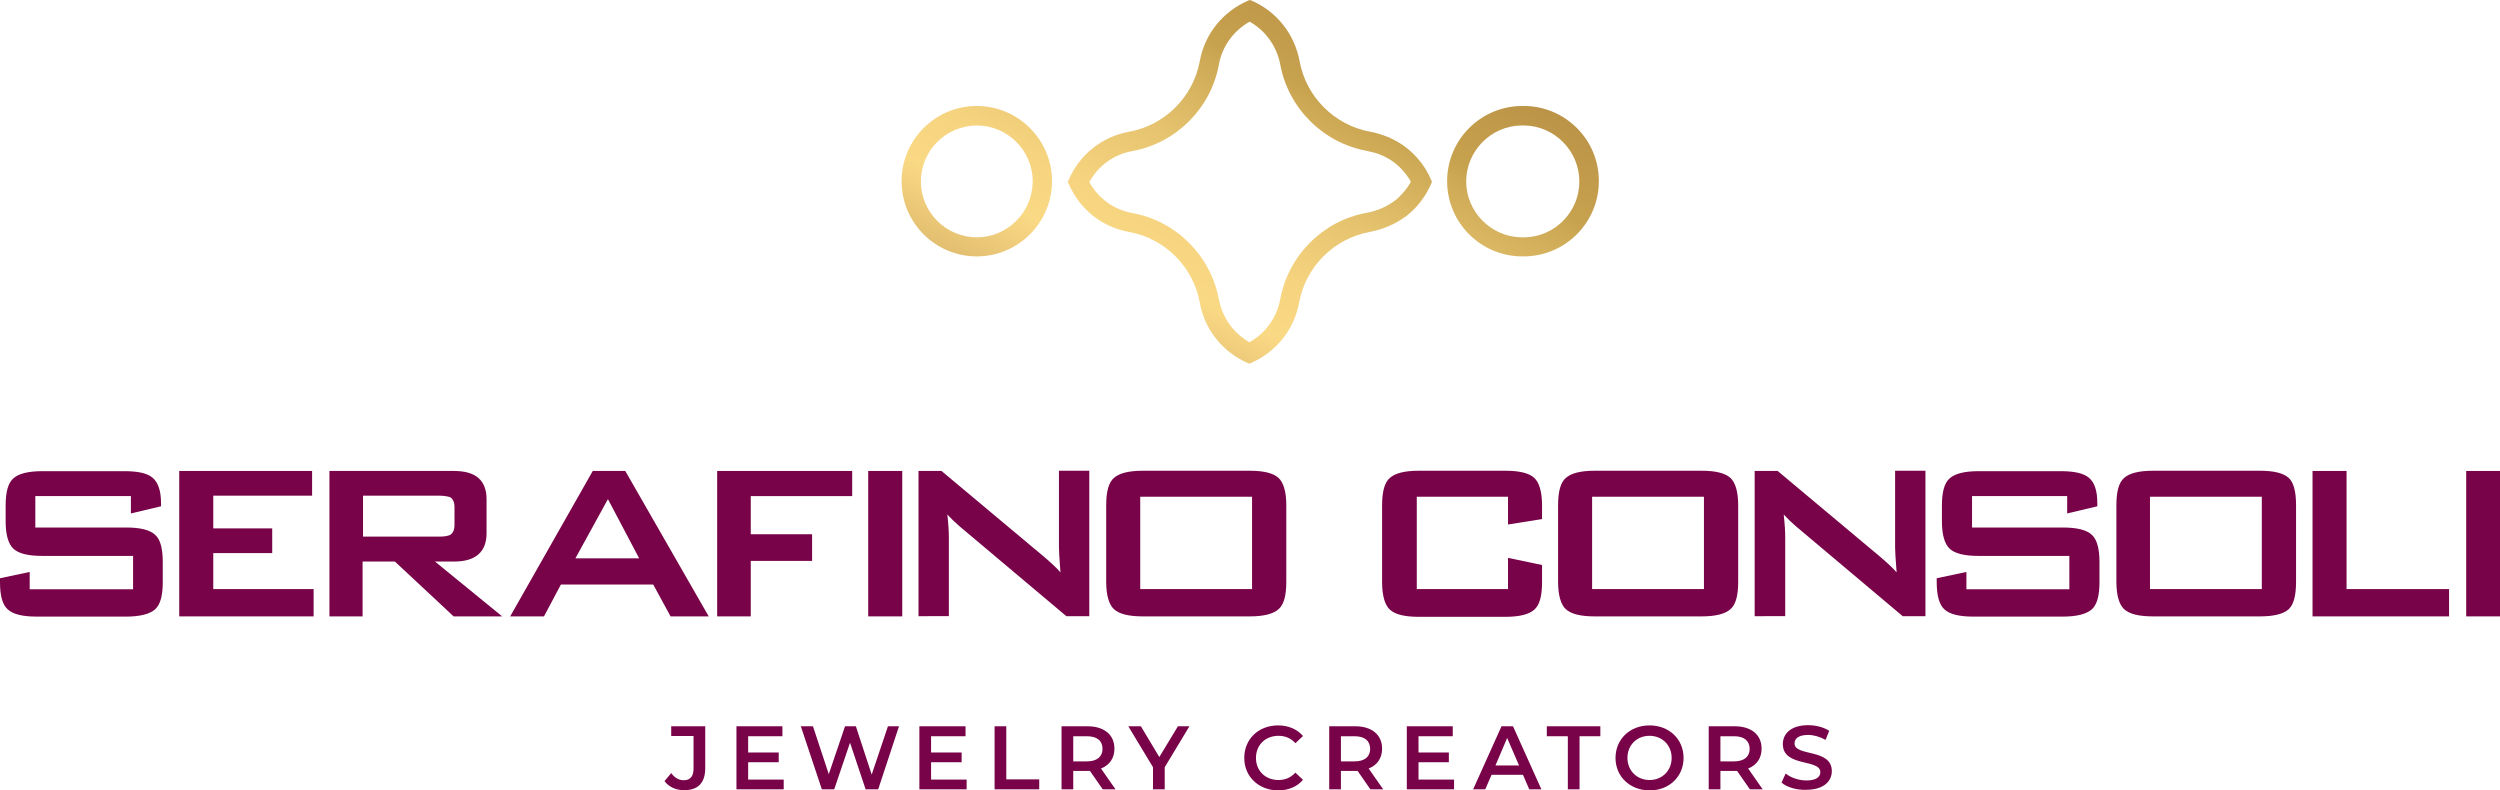
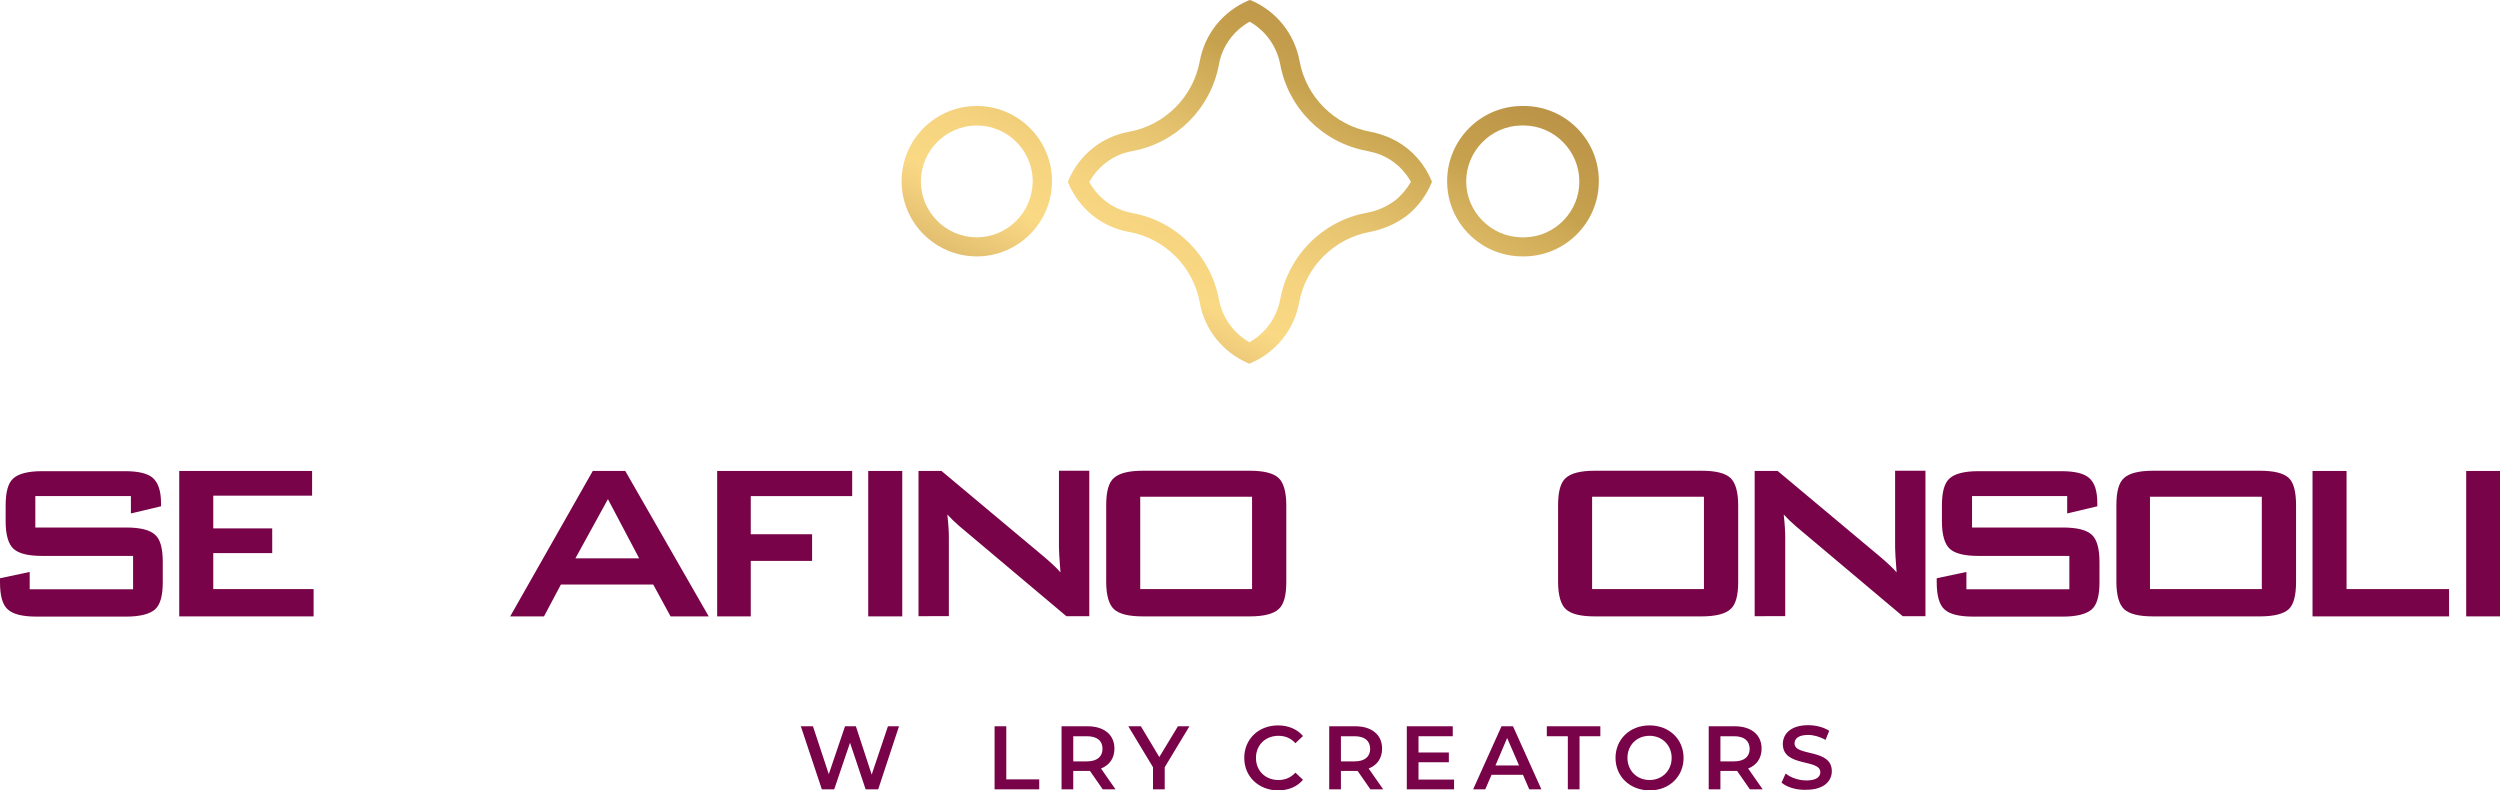
<svg xmlns="http://www.w3.org/2000/svg" version="1.1" id="Livello_1" x="0px" y="0px" viewBox="0 0 1153.5 364.6" style="enable-background:new 0 0 1153.5 364.6;" xml:space="preserve">
  <style type="text/css"> .st0{fill:url(#SVGID_1_);} .st1{fill:url(#SVGID_00000182510628172857935710000015690924374120961670_);} .st2{fill:url(#SVGID_00000085227667619277443460000016835625596016374163_);} .st3{fill:#780348;} </style>
  <g>
    <g>
      <linearGradient id="SVGID_1_" gradientUnits="userSpaceOnUse" x1="395.125" y1="454.795" x2="639.611" y2="-44.364">
        <stop offset="0" style="stop-color:#B08441" />
        <stop offset="6.664567e-04" style="stop-color:#B08441" />
        <stop offset="6.544745e-02" style="stop-color:#C1A05D" />
        <stop offset="0.123" style="stop-color:#CBB06D" />
        <stop offset="0.166" style="stop-color:#CFB673" />
        <stop offset="0.214" style="stop-color:#C5A764" />
        <stop offset="0.297" style="stop-color:#B89251" />
        <stop offset="0.379" style="stop-color:#B18645" />
        <stop offset="0.46" style="stop-color:#AE8241" />
        <stop offset="0.636" style="stop-color:#FAD985" />
        <stop offset="0.685" style="stop-color:#F5D37F" />
        <stop offset="0.749" style="stop-color:#E6C36F" />
        <stop offset="0.82" style="stop-color:#CDA955" />
        <stop offset="0.834" style="stop-color:#C7A24E" />
        <stop offset="1" style="stop-color:#AD803F" />
      </linearGradient>
      <path class="st0" d="M644.5,65.2c-1.1-0.6-2.3-1.2-3.4-1.7l-0.5-0.2c-1.3-0.5-2.6-1-3.9-1.4l-0.7-0.2c-1-0.3-2.4-0.7-3.7-0.9 c-16.6-3-29.7-16.1-32.7-32.7c-2.3-12.4-10.6-22.9-22.3-27.9L576.6,0l-0.5,0.2c-11.8,5-20.2,15.4-22.5,27.9 c-3,16.6-16.1,29.7-32.7,32.7c-12.6,2.3-23,10.7-28,22.6l-0.2,0.5l0.2,0.5c5,11.9,15.4,20.4,28,22.6c16.6,3,29.7,16.1,32.7,32.7 c2.2,12.4,10.6,22.8,22.3,27.9l0.5,0.2l0.5-0.2c11.8-5,20.2-15.4,22.5-27.9c3-16.6,16.1-29.7,32.7-32.7c6.1-1.2,11.8-3.6,16.9-7.4 c5-3.9,9-9.2,11.5-15.2l0.2-0.5l-0.2-0.5C657.4,75.8,651.7,69.3,644.5,65.2z M576.5,157.9c-7.4-4.2-12.5-11.4-14.1-19.7 c-3.7-20.2-19.7-36.2-39.9-39.9c-8.5-1.5-15.7-6.7-19.9-14.3c4.2-7.6,11.4-12.8,19.9-14.3c20.2-3.7,36.2-19.7,39.9-39.9 c1.5-8.4,6.7-15.6,14.2-19.8c7.4,4.2,12.5,11.4,14.1,19.7c3.7,20.2,19.7,36.2,39.9,39.9c1,0.2,2,0.5,2.9,0.7l0.5,0.1 c1.1,0.3,2.1,0.7,3.2,1.1l0.2,0.1c1.1,0.5,2,0.9,2.9,1.4c4.4,2.5,8.2,6.4,10.7,10.9c-1.9,3.3-4.4,6.3-7.3,8.6 c-3.9,2.9-8.3,4.8-13.1,5.7c-20.2,3.6-36.2,19.7-39.9,39.9C589.1,146.5,584,153.7,576.5,157.9z" />
      <linearGradient id="SVGID_00000130645177079467907990000001424382912718986880_" gradientUnits="userSpaceOnUse" x1="496.624" y1="504.509" x2="741.11" y2="5.35">
        <stop offset="0" style="stop-color:#B08441" />
        <stop offset="6.664567e-04" style="stop-color:#B08441" />
        <stop offset="6.544745e-02" style="stop-color:#C1A05D" />
        <stop offset="0.123" style="stop-color:#CBB06D" />
        <stop offset="0.166" style="stop-color:#CFB673" />
        <stop offset="0.214" style="stop-color:#C5A764" />
        <stop offset="0.297" style="stop-color:#B89251" />
        <stop offset="0.379" style="stop-color:#B18645" />
        <stop offset="0.46" style="stop-color:#AE8241" />
        <stop offset="0.636" style="stop-color:#FAD985" />
        <stop offset="0.685" style="stop-color:#F5D37F" />
        <stop offset="0.749" style="stop-color:#E6C36F" />
        <stop offset="0.82" style="stop-color:#CDA955" />
        <stop offset="0.834" style="stop-color:#C7A24E" />
        <stop offset="1" style="stop-color:#AD803F" />
      </linearGradient>
      <path style="fill:url(#SVGID_00000130645177079467907990000001424382912718986880_);" d="M703.1,48.9c-0.1,0-0.2,0-0.3,0l-0.3,0 h-0.1c-19.2,0-34.7,15.6-34.7,34.7c0,19.2,15.6,34.7,34.7,34.7l0.2,0l0.3,0h0.1c19.2,0,34.7-15.6,34.7-34.7 C737.8,64.5,722.2,48.9,703.1,48.9z M703.6,109.5l-0.9,0h-0.6l-0.3,0c-13.9-0.3-25.3-11.8-25.3-25.8c0-14,11.4-25.6,25.4-25.8 c0.2,0,0.5,0,0.7,0l0.7,0c14,0.2,25.4,11.8,25.4,25.8C728.8,97.6,717.5,109.2,703.6,109.5z" />
      <linearGradient id="SVGID_00000100381802636682285480000008486180355893478056_" gradientUnits="userSpaceOnUse" x1="293.308" y1="404.926" x2="537.793" y2="-94.233">
        <stop offset="0" style="stop-color:#B08441" />
        <stop offset="6.664567e-04" style="stop-color:#B08441" />
        <stop offset="6.544745e-02" style="stop-color:#C1A05D" />
        <stop offset="0.123" style="stop-color:#CBB06D" />
        <stop offset="0.166" style="stop-color:#CFB673" />
        <stop offset="0.214" style="stop-color:#C5A764" />
        <stop offset="0.297" style="stop-color:#B89251" />
        <stop offset="0.379" style="stop-color:#B18645" />
        <stop offset="0.46" style="stop-color:#AE8241" />
        <stop offset="0.636" style="stop-color:#FAD985" />
        <stop offset="0.685" style="stop-color:#F5D37F" />
        <stop offset="0.749" style="stop-color:#E6C36F" />
        <stop offset="0.82" style="stop-color:#CDA955" />
        <stop offset="0.834" style="stop-color:#C7A24E" />
        <stop offset="1" style="stop-color:#AD803F" />
      </linearGradient>
      <path style="fill:url(#SVGID_00000100381802636682285480000008486180355893478056_);" d="M450.7,48.9c-19.2,0-34.7,15.6-34.7,34.7 c0,19.2,15.6,34.7,34.7,34.7s34.7-15.6,34.7-34.7C485.4,64.5,469.8,48.9,450.7,48.9z M468.9,101.9c-4.9,4.9-11.4,7.6-18.2,7.6 c-14.2,0-25.8-11.6-25.8-25.8c0-14.2,11.6-25.8,25.8-25.8c14.2,0,25.8,11.6,25.8,25.8C476.4,90.6,473.8,97,468.9,101.9z" />
    </g>
    <g>
      <path class="st3" d="M60.4,228.9H16.3v14.5h42c6.4,0,10.8,1.1,13.2,3.3c2.5,2.1,3.6,6.4,3.6,12.6v9.3c0,6.2-1.1,10.4-3.6,12.6 c-2.4,2.1-6.9,3.3-13.2,3.3H16.8c-6.4,0-10.8-1.1-13.2-3.3C1.1,279,0,274.8,0,268.6v-1.8l13.7-2.9v8h47.7v-15.4h-42 c-6.4,0-10.8-1.1-13.2-3.3c-2.3-2.1-3.6-6.4-3.6-12.6v-7.3c0-6.2,1.1-10.5,3.6-12.6c2.3-2.1,6.7-3.3,13.2-3.3h38.2 c6.2,0,10.5,1,12.9,3.1c2.4,2.1,3.8,5.9,3.8,11.6v1.5l-13.9,3.3V228.9z" />
      <polygon class="st3" points="82.7,284.4 82.7,217.3 144,217.3 144,228.7 98.4,228.7 98.4,243.8 125.6,243.8 125.6,255.2 98.4,255.2 98.4,271.8 144.7,271.8 144.7,284.4 " />
-       <path class="st3" d="M202.6,228.7h-35.1v18.9h35.1c2.4,0,4.1-0.3,5.1-0.8c1.3-0.8,2-2.3,2-4.6v-8.2c0-2.3-0.7-3.8-2-4.6 C206.7,229.1,205.1,228.7,202.6,228.7 M152,284.4v-67.1h57.5c10.1,0,15,4.4,15,13.1V246c0,8.7-5.1,13.1-15,13.1h-8.8l31,25.3 h-22.4l-27.1-25.3h-14.9v25.3H152z" />
      <path class="st3" d="M265.5,257.6h29.4l-14.4-27.3L265.5,257.6z M235.4,284.4l38.1-67.1h15l38.5,67.1h-17.6l-8-14.7h-42.6 l-7.8,14.7H235.4z" />
      <rect x="400.6" y="217.3" class="st3" width="15.7" height="67.1" />
      <path class="st3" d="M423.8,284.4v-67.1h10.6l47.2,39.5c3.4,2.9,5.9,5.2,7.7,7.3c-0.5-6.2-0.7-10.1-0.7-11.6v-35.3h14v67.1h-10.6 l-49.3-41.5c-2.1-1.8-3.9-3.6-5.6-5.4c0.5,4.4,0.7,7.8,0.7,10.6v36.3H423.8z" />
      <path class="st3" d="M526.1,271.8h51.6v-42.6h-51.6V271.8z M510.4,233.1c0-6.2,1.1-10.5,3.6-12.6c2.3-2.1,6.7-3.3,13.2-3.3h49.5 c6.4,0,10.8,1.1,13.2,3.3c2.3,2.1,3.6,6.4,3.6,12.6v35.4c0,6.2-1.1,10.5-3.6,12.6c-2.3,2.1-6.7,3.3-13.2,3.3h-49.5 c-6.4,0-10.8-1.1-13.2-3.3c-2.3-2.1-3.6-6.4-3.6-12.6V233.1z" />
-       <path class="st3" d="M695.8,229.2h-42.1v42.6h42.1v-14.4l15.7,3.3v8c0,6.2-1.1,10.5-3.6,12.6c-2.3,2.1-6.7,3.3-13.2,3.3h-40.2 c-6.4,0-10.8-1.1-13.2-3.3c-2.3-2.1-3.6-6.4-3.6-12.6v-35.6c0-6.2,1.1-10.5,3.6-12.6c2.3-2.1,6.7-3.3,13.2-3.3h40.2 c6.4,0,10.8,1.1,13.2,3.3c2.3,2.1,3.6,6.4,3.6,12.6v6.4l-15.7,2.5V229.2z" />
      <path class="st3" d="M734.6,271.8h51.6v-42.6h-51.6V271.8z M718.9,233.1c0-6.2,1.1-10.5,3.6-12.6c2.3-2.1,6.7-3.3,13.2-3.3h49.5 c6.4,0,10.8,1.1,13.2,3.3c2.3,2.1,3.6,6.4,3.6,12.6v35.4c0,6.2-1.1,10.5-3.6,12.6c-2.3,2.1-6.7,3.3-13.2,3.3h-49.5 c-6.4,0-10.8-1.1-13.2-3.3c-2.3-2.1-3.6-6.4-3.6-12.6V233.1z" />
      <path class="st3" d="M809.6,284.4v-67.1h10.6l47.2,39.5c3.4,2.9,5.9,5.2,7.7,7.3c-0.5-6.2-0.7-10.1-0.7-11.6v-35.3h14v67.1h-10.5 l-49.3-41.5c-2.1-1.8-3.9-3.6-5.6-5.4c0.5,4.4,0.7,7.8,0.7,10.6v36.3H809.6z" />
      <path class="st3" d="M954,228.9h-44.1v14.5h42c6.4,0,10.8,1.1,13.2,3.3c2.4,2.1,3.6,6.4,3.6,12.6v9.3c0,6.2-1.1,10.4-3.6,12.6 c-2.4,2.1-6.9,3.3-13.2,3.3h-41.5c-6.4,0-10.8-1.1-13.2-3.3c-2.4-2.1-3.6-6.4-3.6-12.6v-1.8l13.7-2.9v8h47.5v-15.4h-42 c-6.4,0-10.8-1.1-13.2-3.3c-2.3-2.1-3.6-6.4-3.6-12.6v-7.3c0-6.2,1.1-10.5,3.6-12.6c2.3-2.1,6.7-3.3,13.2-3.3H951 c6.2,0,10.5,1,12.9,3.1c2.5,2.1,3.8,5.9,3.8,11.6v1.5l-13.9,3.3v-8H954z" />
      <path class="st3" d="M992,271.8h51.6v-42.6H992V271.8z M976.5,233.1c0-6.2,1.1-10.5,3.6-12.6c2.3-2.1,6.7-3.3,13.2-3.3h49.5 c6.4,0,10.8,1.1,13.2,3.3c2.3,2.1,3.4,6.4,3.4,12.6v35.4c0,6.2-1.1,10.5-3.4,12.6c-2.3,2.1-6.7,3.3-13.2,3.3h-49.5 c-6.4,0-10.8-1.1-13.2-3.3c-2.3-2.1-3.6-6.4-3.6-12.6V233.1z" />
      <polygon class="st3" points="1067,284.4 1067,217.3 1082.7,217.3 1082.7,271.8 1130,271.8 1130,284.4 " />
      <rect x="1137.9" y="217.3" class="st3" width="15.7" height="67.1" />
      <polygon class="st3" points="330.9,284.4 330.9,217.3 393.2,217.3 393.2,228.9 346.4,228.9 346.4,246.5 374.7,246.5 374.7,258.8 346.4,258.8 346.4,284.4 " />
-       <path class="st3" d="M306.6,360.4l3.1-3.7c1.6,2.2,3.5,3.3,5.8,3.3c3,0,4.5-1.8,4.5-5.4v-15h-10.3v-4.5h15.7v19.3 c0,6.9-3.4,10.2-9.8,10.2C311.9,364.6,308.6,363.1,306.6,360.4" />
-       <polygon class="st3" points="361.6,359.7 361.6,364.2 339.8,364.2 339.8,335.1 361,335.1 361,339.7 345.2,339.7 345.2,347.2 359.3,347.2 359.3,351.7 345.2,351.7 345.2,359.7 " />
      <polygon class="st3" points="414.8,335.1 405.2,364.2 399.4,364.2 392.2,342.7 384.9,364.2 379.2,364.2 369.5,335.1 375.1,335.1 382.4,357.2 389.9,335.1 394.9,335.1 402.2,357.4 409.7,335.1 " />
-       <polygon class="st3" points="446,359.7 446,364.2 424.2,364.2 424.2,335.1 445.5,335.1 445.5,339.7 429.6,339.7 429.6,347.2 443.7,347.2 443.7,351.7 429.6,351.7 429.6,359.7 " />
      <polygon class="st3" points="458.9,335.1 464.3,335.1 464.3,359.6 479.5,359.6 479.5,364.2 458.9,364.2 " />
      <path class="st3" d="M508.8,364.2l-5.9-8.5c-0.4,0-0.7,0-1.1,0h-6.6v8.5h-5.4v-29.1h12c7.6,0,12.4,3.9,12.4,10.3 c0,4.4-2.2,7.6-6.2,9.2l6.7,9.6H508.8z M501.5,339.7h-6.3v11.6h6.3c4.7,0,7.2-2.2,7.2-5.8C508.7,341.8,506.2,339.7,501.5,339.7" />
      <polygon class="st3" points="537.4,354 537.4,364.2 532,364.2 532,354 520.6,335.1 526.4,335.1 534.9,349.3 543.5,335.1 548.8,335.1 " />
      <path class="st3" d="M574.1,349.7c0-8.7,6.6-15,15.6-15c4.7,0,8.8,1.7,11.5,4.9l-3.5,3.3c-2.1-2.3-4.7-3.4-7.8-3.4 c-6,0-10.4,4.2-10.4,10.2c0,6,4.4,10.2,10.4,10.2c3,0,5.7-1.1,7.8-3.4l3.5,3.3c-2.7,3.2-6.8,4.9-11.5,4.9 C580.8,364.6,574.1,358.4,574.1,349.7" />
      <path class="st3" d="M632.3,364.2l-5.9-8.5c-0.4,0-0.7,0-1.1,0h-6.6v8.5h-5.4v-29.1h12c7.6,0,12.4,3.9,12.4,10.3 c0,4.4-2.2,7.6-6.2,9.2l6.7,9.6H632.3z M625,339.7h-6.3v11.6h6.3c4.7,0,7.2-2.2,7.2-5.8C632.1,341.8,629.7,339.7,625,339.7" />
      <polygon class="st3" points="670.9,359.7 670.9,364.2 649.1,364.2 649.1,335.1 670.3,335.1 670.3,339.7 654.5,339.7 654.5,347.2 668.5,347.2 668.5,351.7 654.5,351.7 654.5,359.7 " />
      <path class="st3" d="M702.7,357.5h-14.5l-2.9,6.7h-5.6l13.1-29.1h5.3l13.1,29.1h-5.6L702.7,357.5z M700.9,353.2l-5.5-12.7 l-5.4,12.7H700.9z" />
      <polygon class="st3" points="723.4,339.7 713.7,339.7 713.7,335.1 738.4,335.1 738.4,339.7 728.8,339.7 728.8,364.2 723.4,364.2 " />
      <path class="st3" d="M745.4,349.7c0-8.6,6.6-15,15.7-15c9,0,15.7,6.3,15.7,15c0,8.6-6.6,15-15.7,15 C752,364.6,745.4,358.3,745.4,349.7 M771.3,349.7c0-5.9-4.4-10.2-10.2-10.2c-5.9,0-10.2,4.3-10.2,10.2c0,5.9,4.4,10.2,10.2,10.2 C766.9,359.9,771.3,355.6,771.3,349.7" />
      <path class="st3" d="M807.4,364.2l-5.9-8.5c-0.4,0-0.7,0-1.1,0h-6.6v8.5h-5.4v-29.1h12c7.6,0,12.4,3.9,12.4,10.3 c0,4.4-2.2,7.6-6.2,9.2l6.7,9.6H807.4z M800.1,339.7h-6.3v11.6h6.3c4.7,0,7.2-2.2,7.2-5.8C807.2,341.8,804.8,339.7,800.1,339.7" />
      <path class="st3" d="M822,361.1l1.9-4.2c2.3,1.9,6,3.2,9.6,3.2c4.5,0,6.4-1.6,6.4-3.8c0-6.3-17.3-2.2-17.3-13 c0-4.7,3.7-8.7,11.7-8.7c3.5,0,7.1,0.9,9.7,2.6l-1.7,4.2c-2.6-1.5-5.5-2.3-8-2.3c-4.5,0-6.3,1.7-6.3,3.9c0,6.2,17.2,2.2,17.2,12.8 c0,4.7-3.8,8.6-11.8,8.6C828.9,364.6,824.4,363.2,822,361.1" />
    </g>
  </g>
</svg>